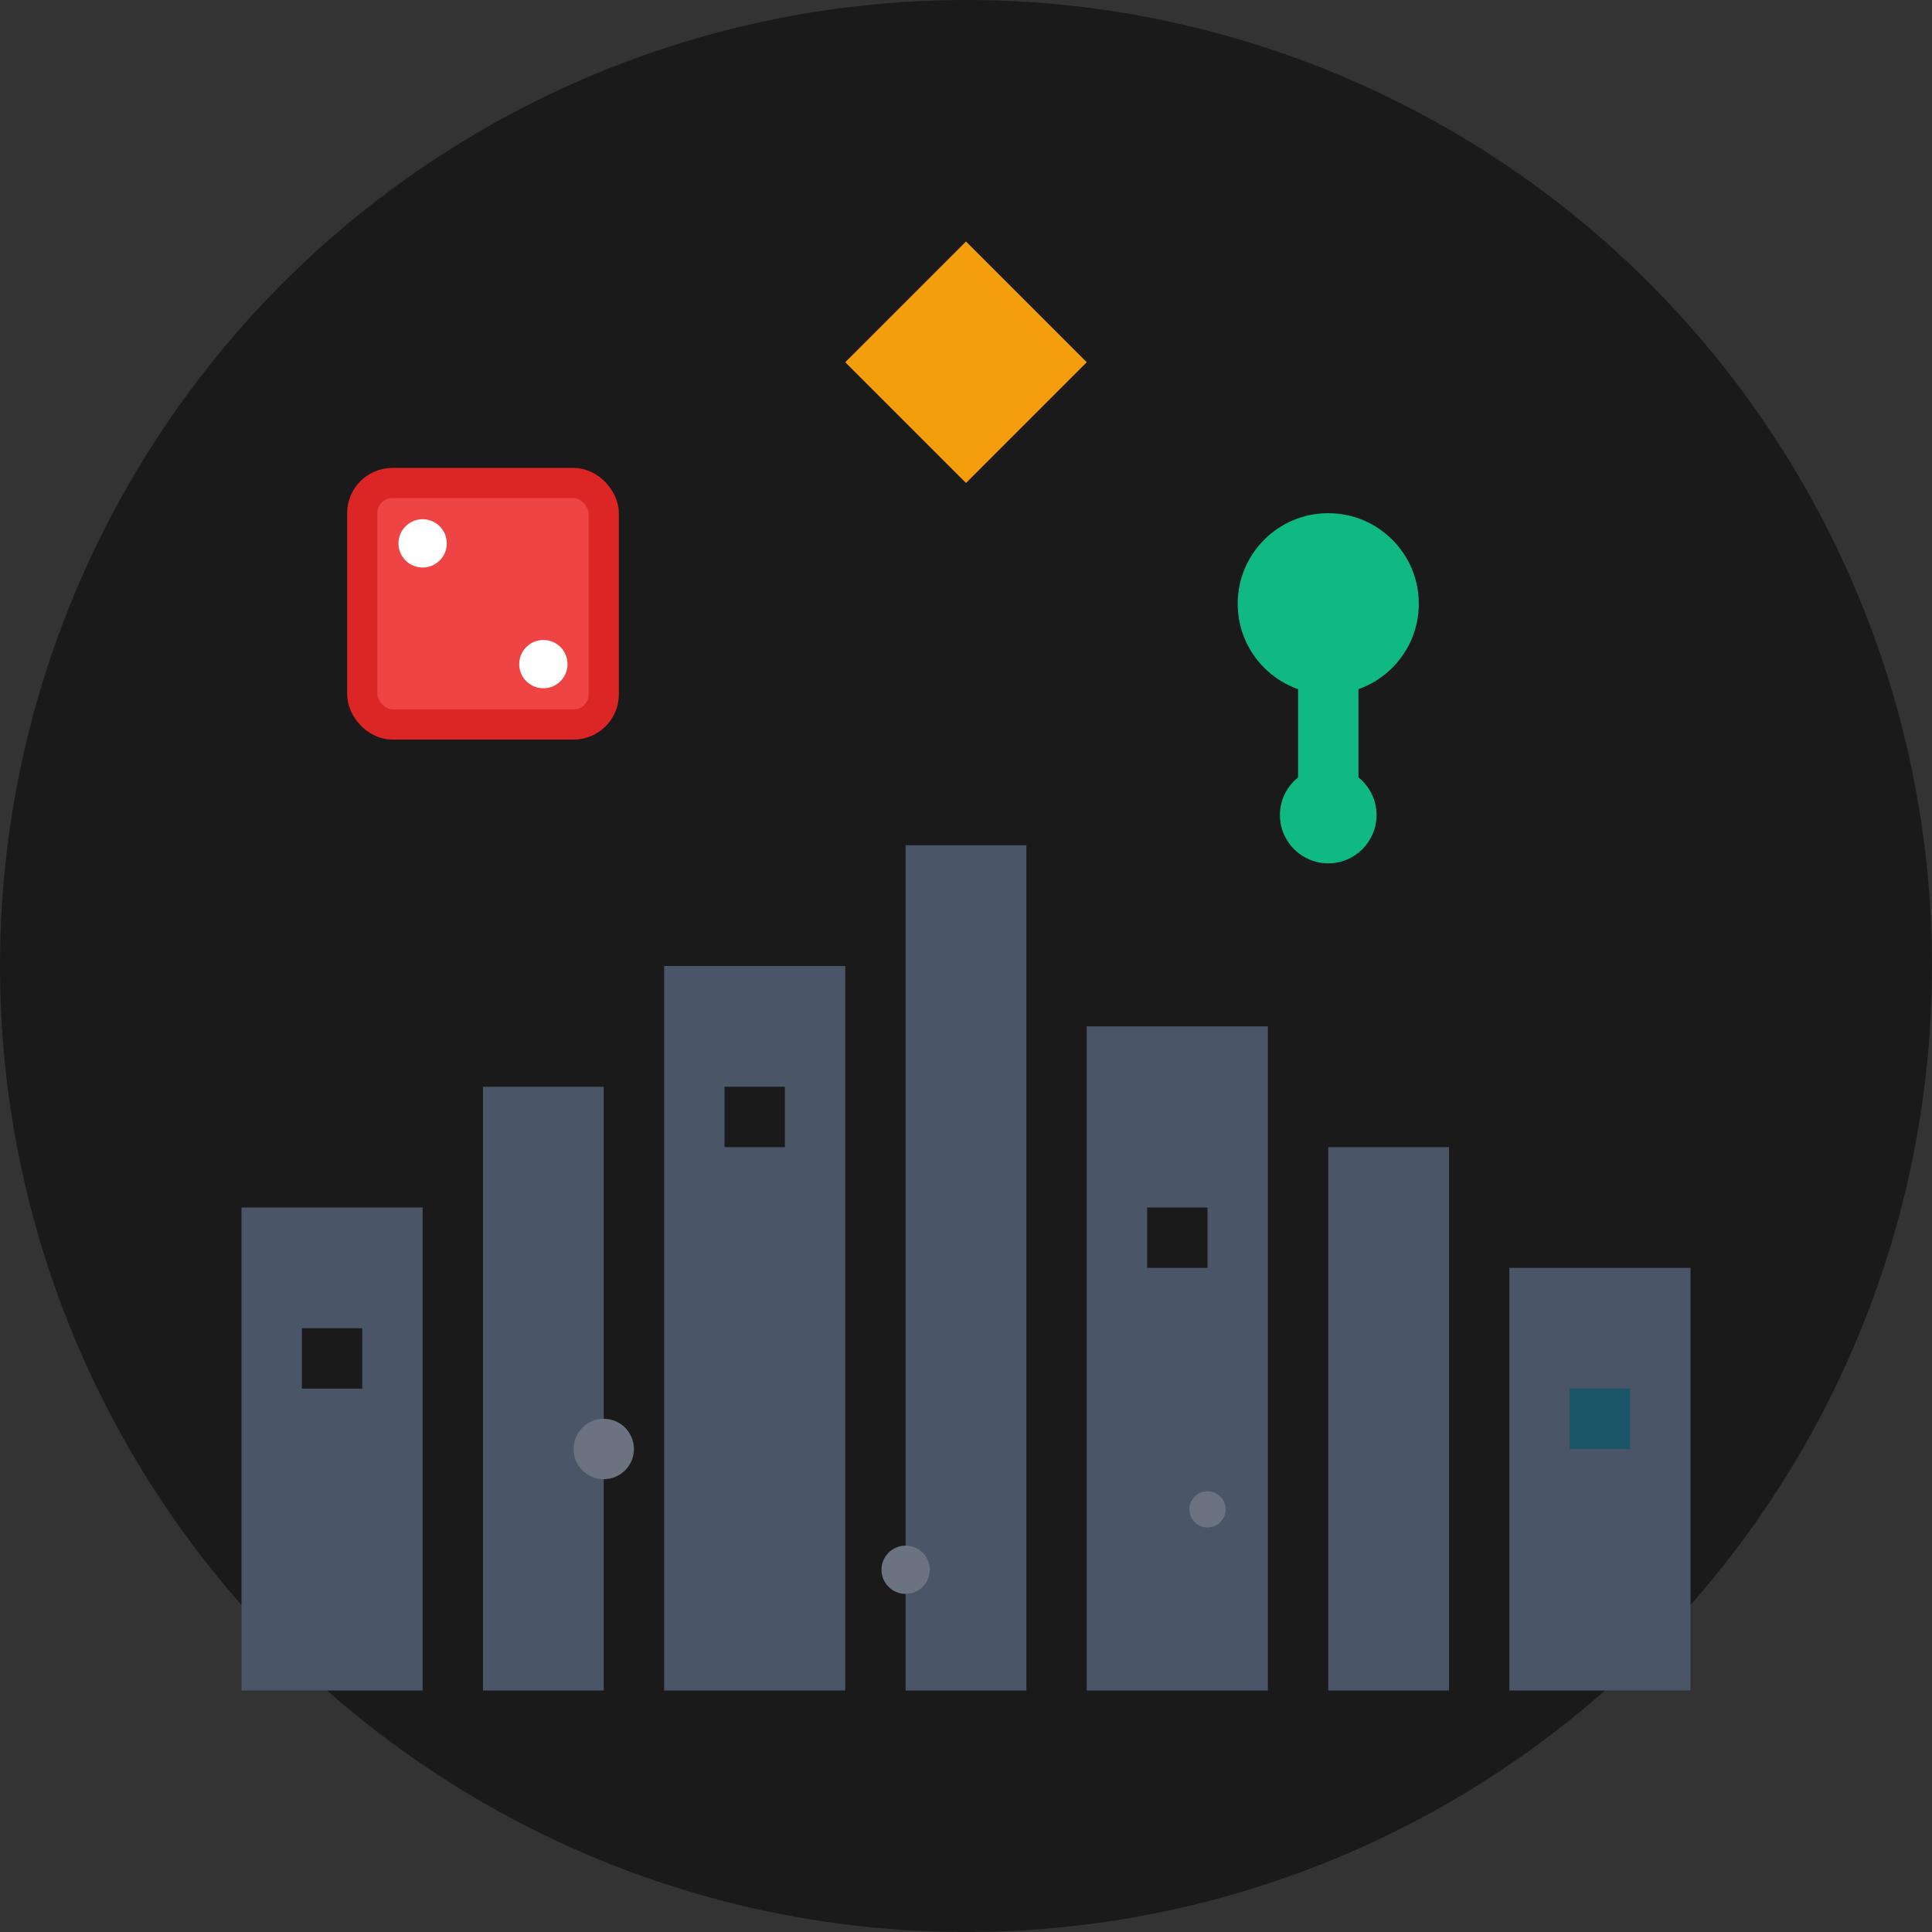
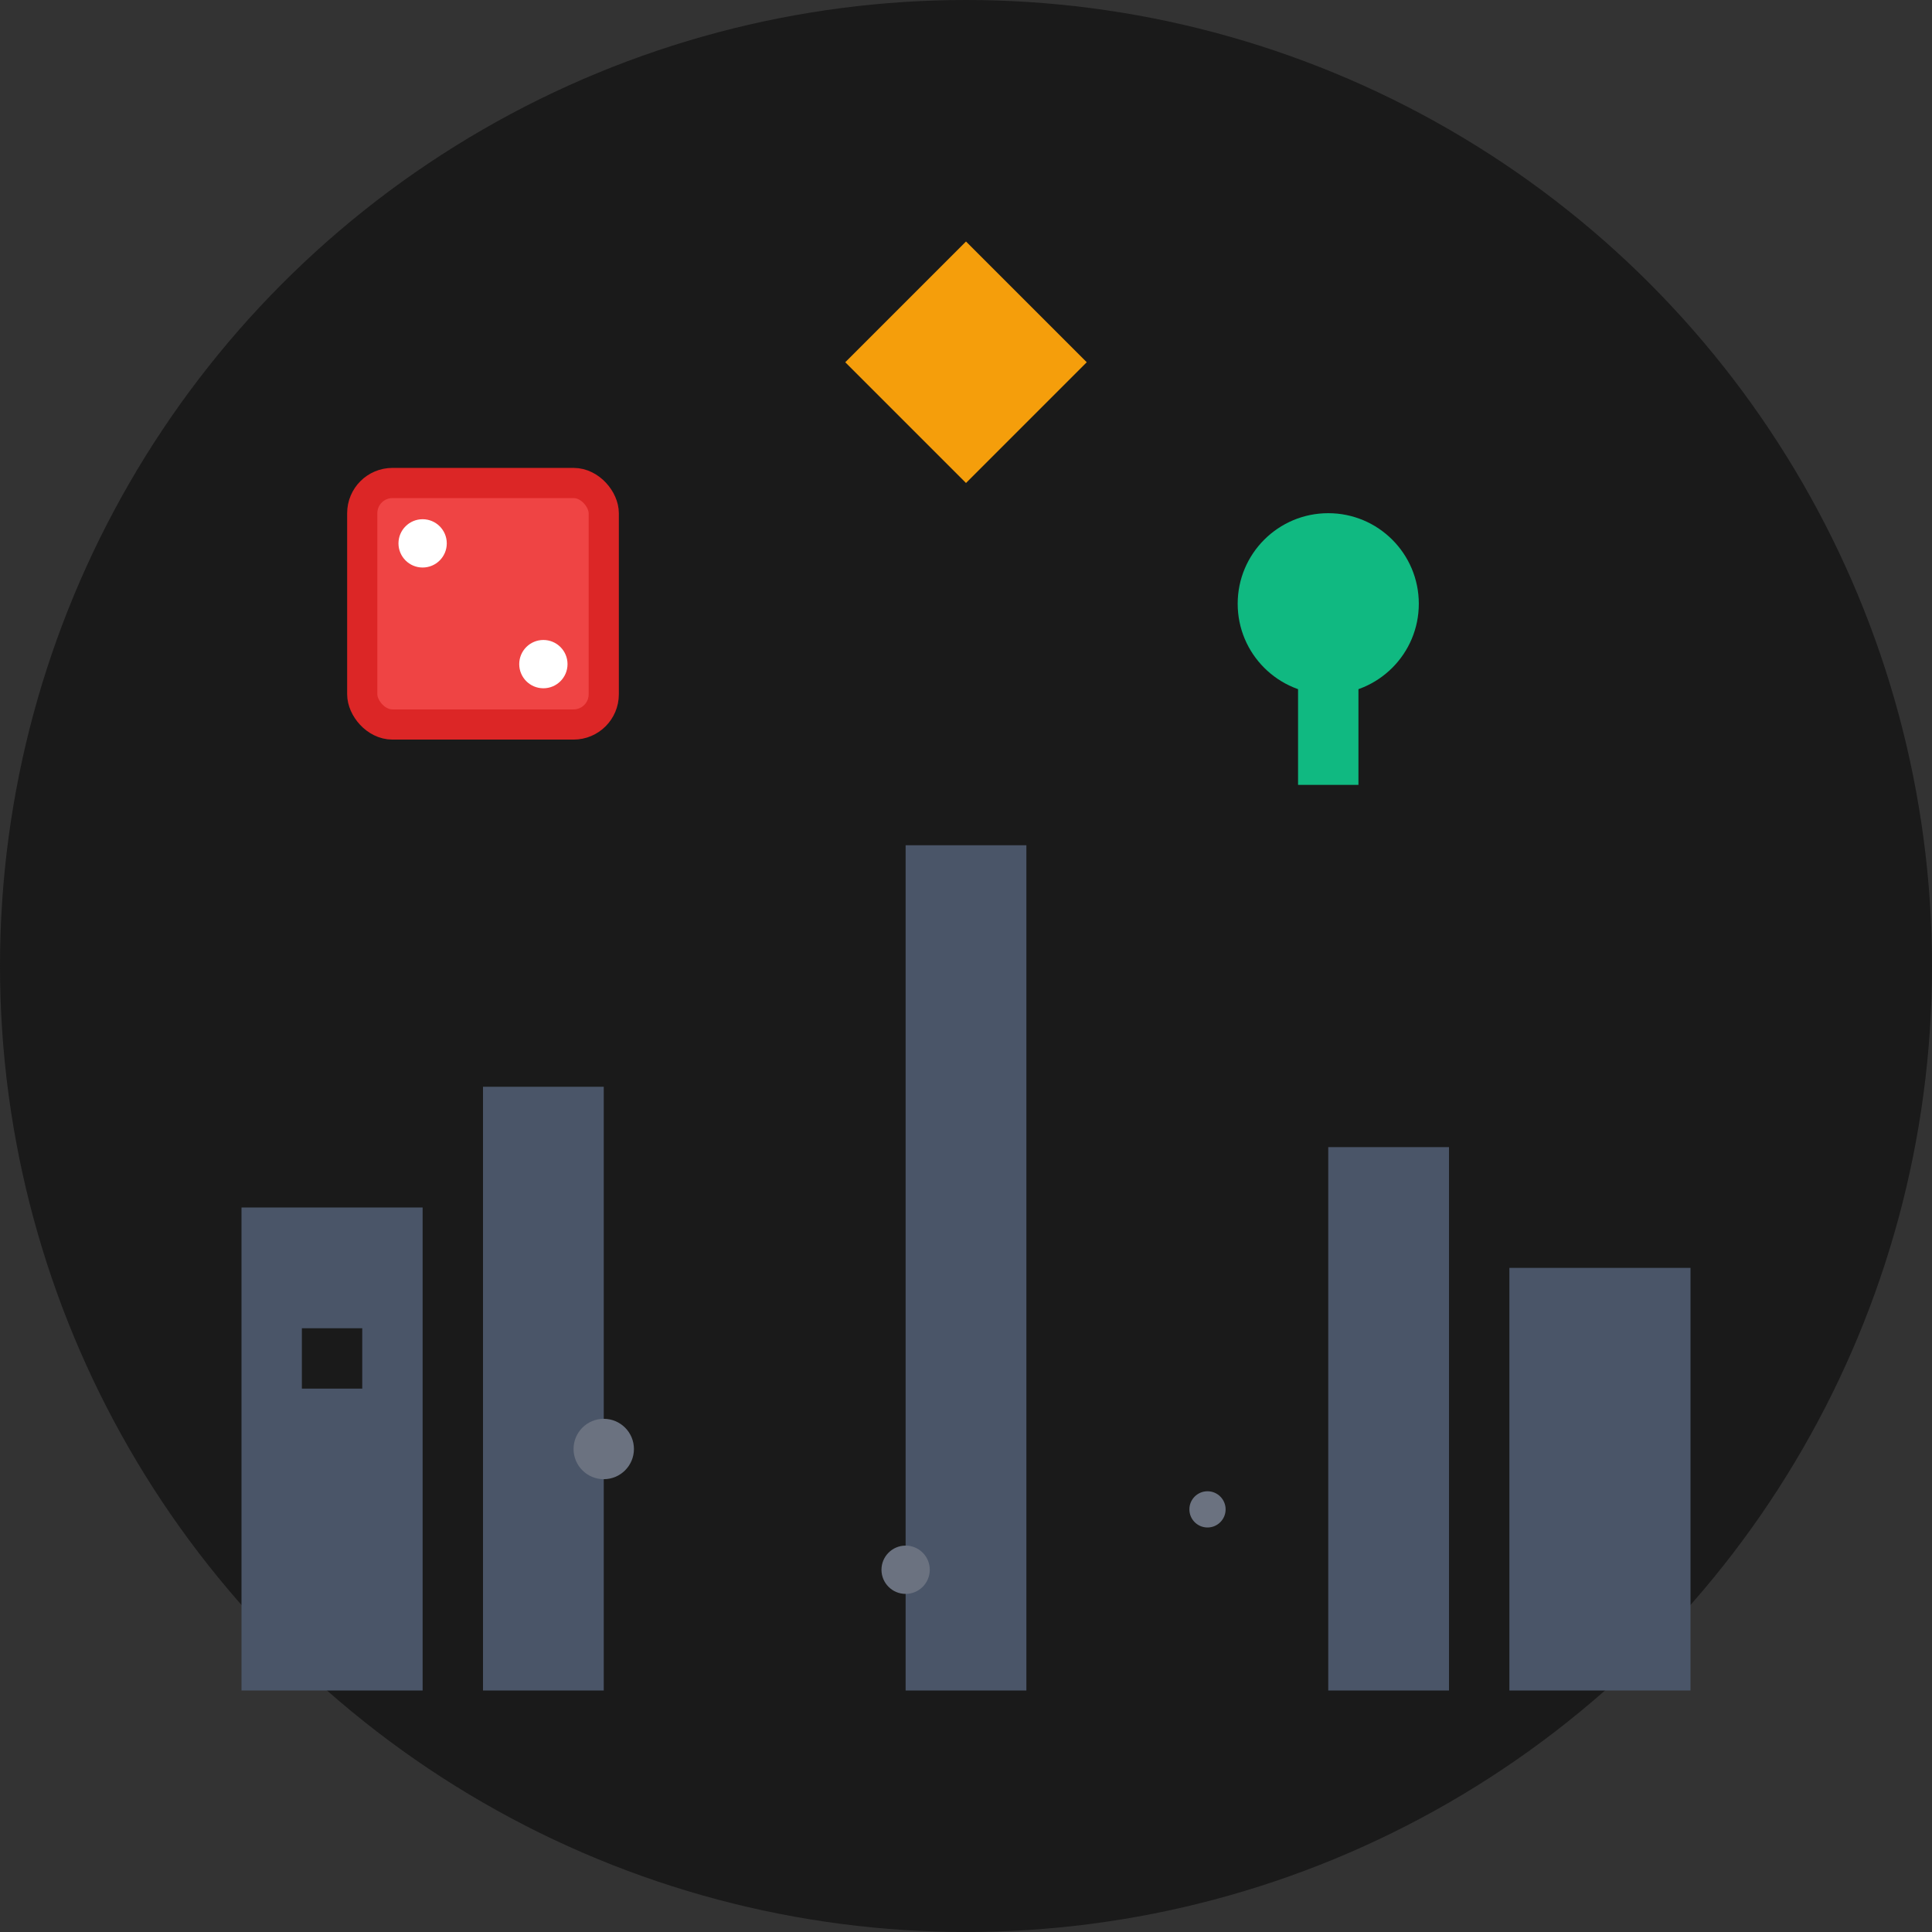
<svg xmlns="http://www.w3.org/2000/svg" viewBox="0 0 32 32" width="32" height="32">
  <rect x="0" y="0" width="32" height="32" fill="#333333" stroke="none" />
  <circle cx="16" cy="16" r="16" fill="#1a1a1a" />
  <rect x="4" y="20" width="3" height="8" fill="#4a5568" />
  <rect x="8" y="18" width="2" height="10" fill="#4a5568" />
-   <rect x="11" y="16" width="3" height="12" fill="#4a5568" />
  <rect x="15" y="14" width="2" height="14" fill="#4a5568" />
-   <rect x="18" y="17" width="3" height="11" fill="#4a5568" />
  <rect x="22" y="19" width="2" height="9" fill="#4a5568" />
  <rect x="25" y="21" width="3" height="7" fill="#4a5568" />
  <rect x="5" y="22" width="1" height="1" fill="#1a1a1a" />
  <rect x="12" y="18" width="1" height="1" fill="#1a1a1a" />
  <rect x="19" y="20" width="1" height="1" fill="#1a1a1a" />
-   <rect x="26" y="23" width="1" height="1" fill="#1a5568" />
  <rect x="6" y="8" width="4" height="4" rx="0.5" fill="#ef4444" stroke="#dc2626" stroke-width="0.5" />
  <circle cx="7" cy="9" r="0.4" fill="#ffffff" />
  <circle cx="9" cy="11" r="0.4" fill="#ffffff" />
  <circle cx="22" cy="10" r="1.5" fill="#10b981" />
  <rect x="21.5" y="11" width="1" height="2" fill="#10b981" />
-   <circle cx="22" cy="13.5" r="0.8" fill="#10b981" />
  <path d="M14 6 L16 4 L18 6 L16 8 Z" fill="#f59e0b" />
  <circle cx="10" cy="24" r="0.5" fill="#6b7280" />
  <circle cx="20" cy="25" r="0.3" fill="#6b7280" />
  <circle cx="15" cy="26" r="0.4" fill="#6b7280" />
</svg>